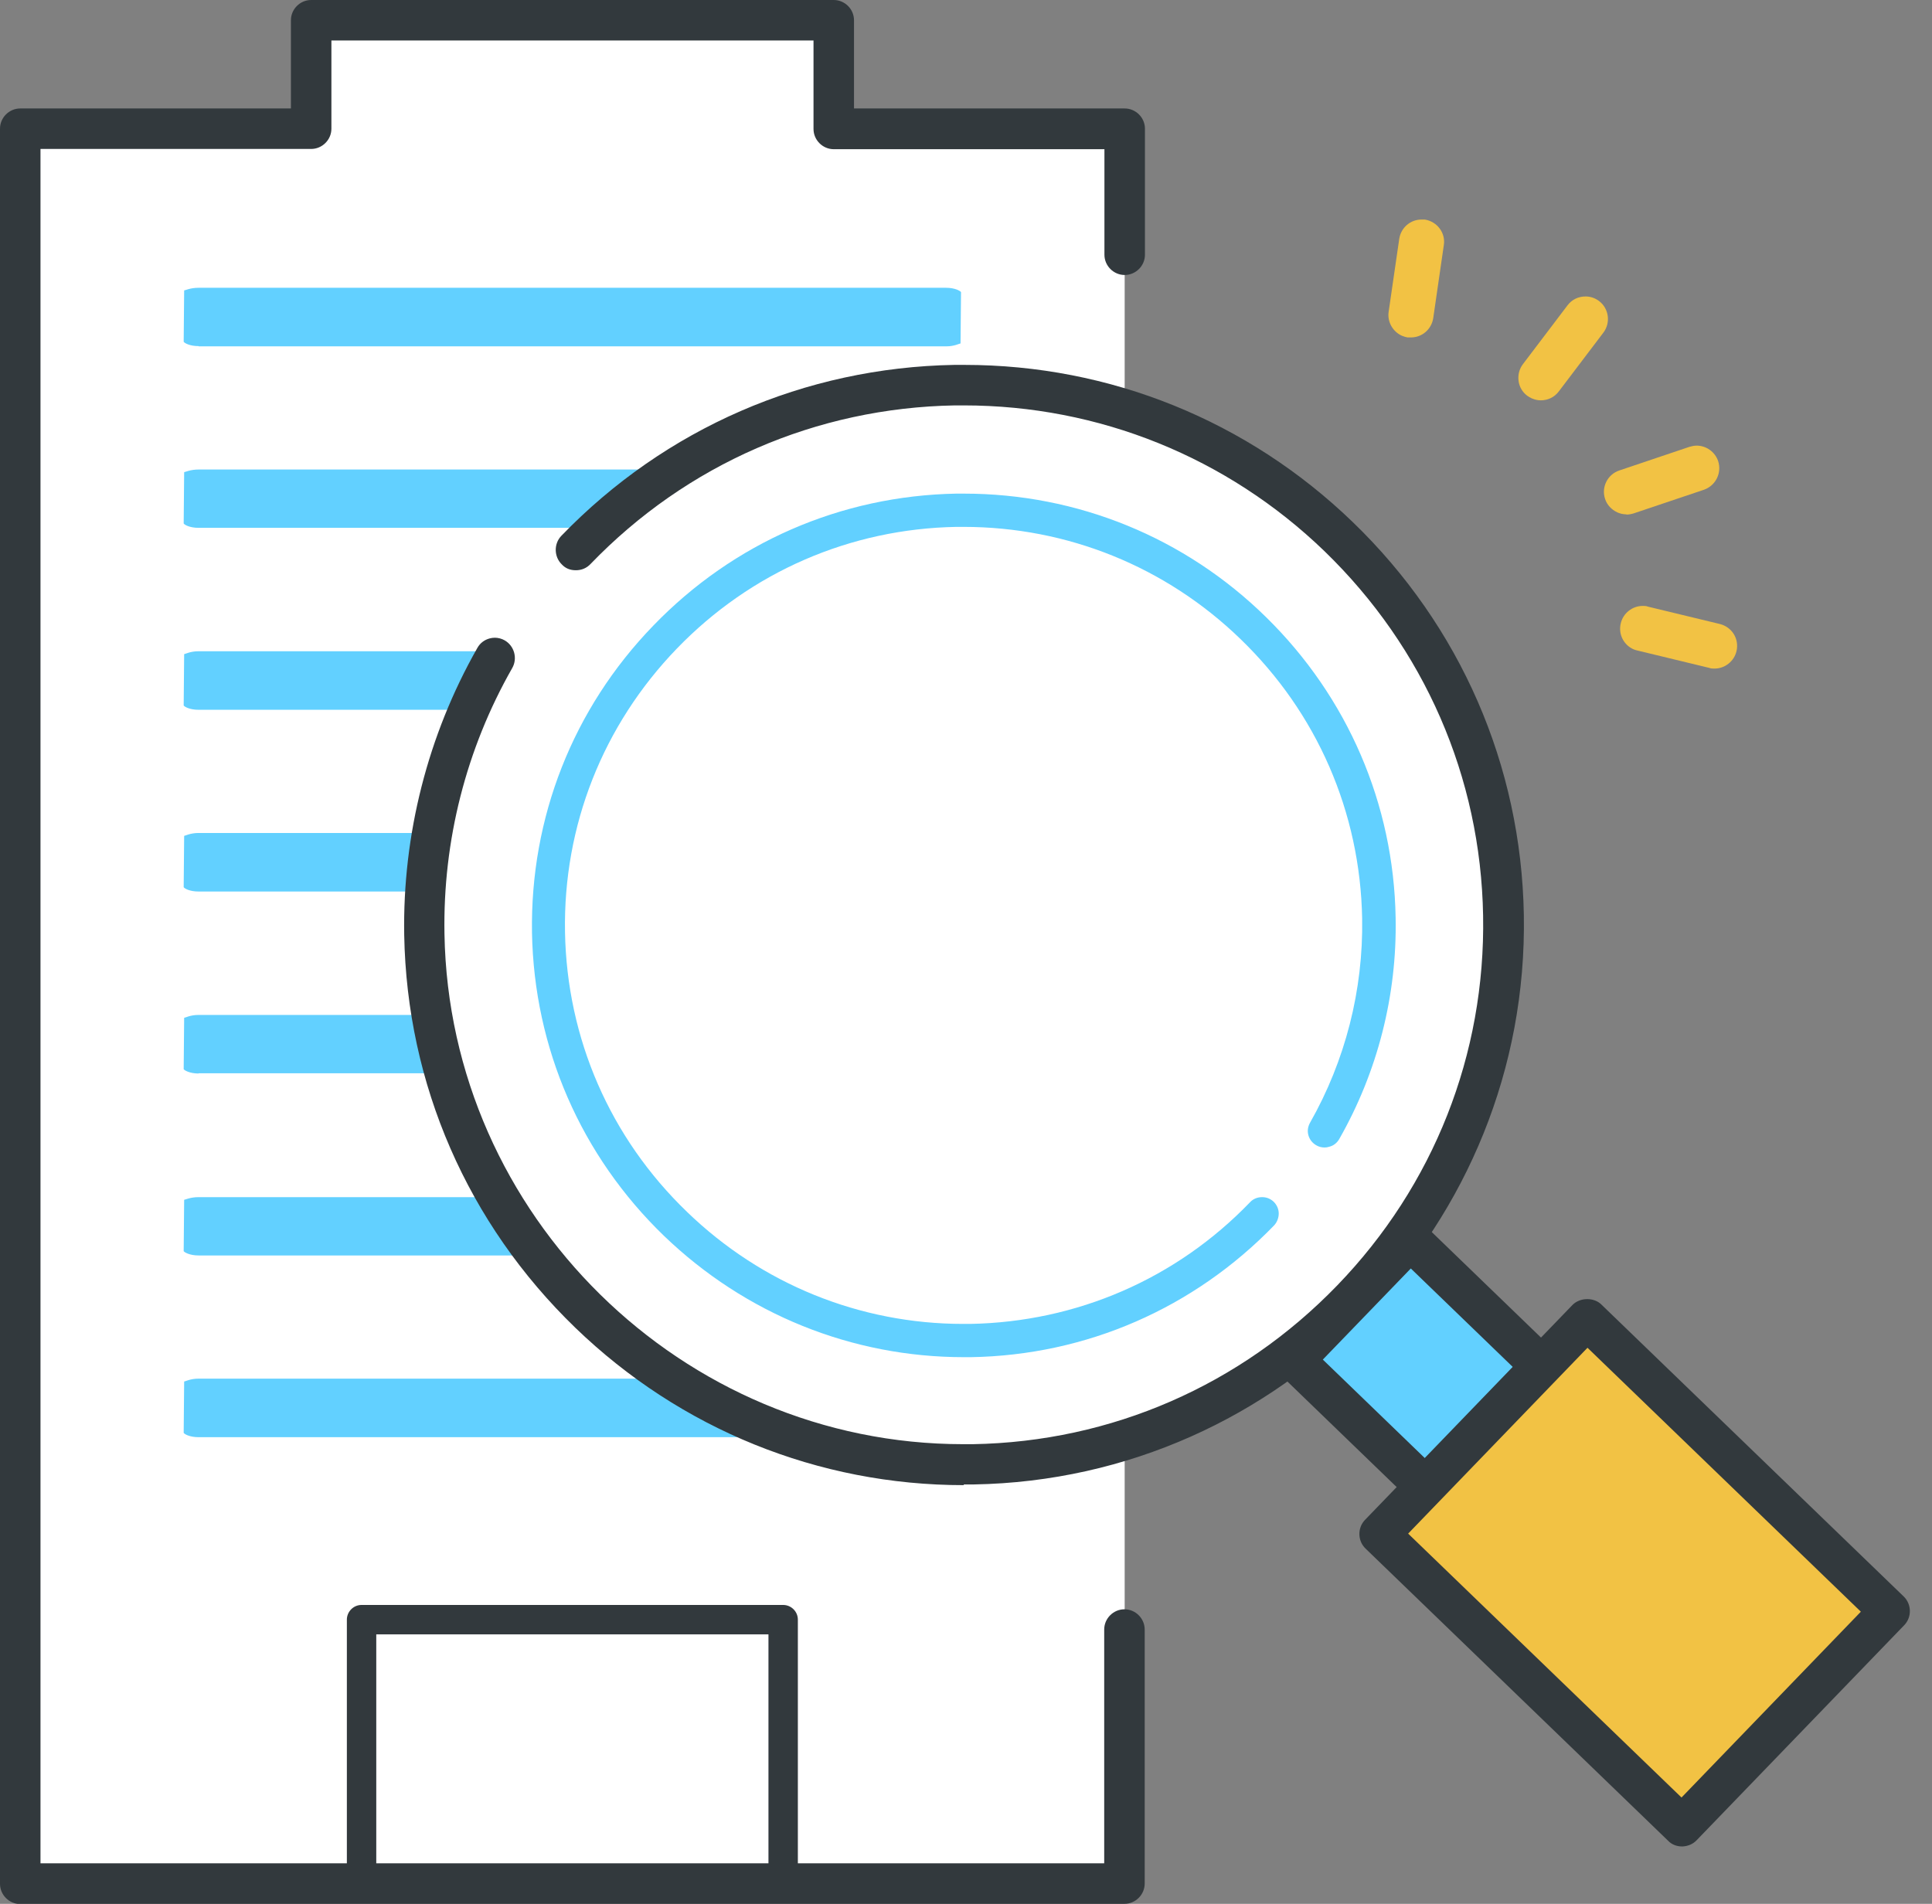
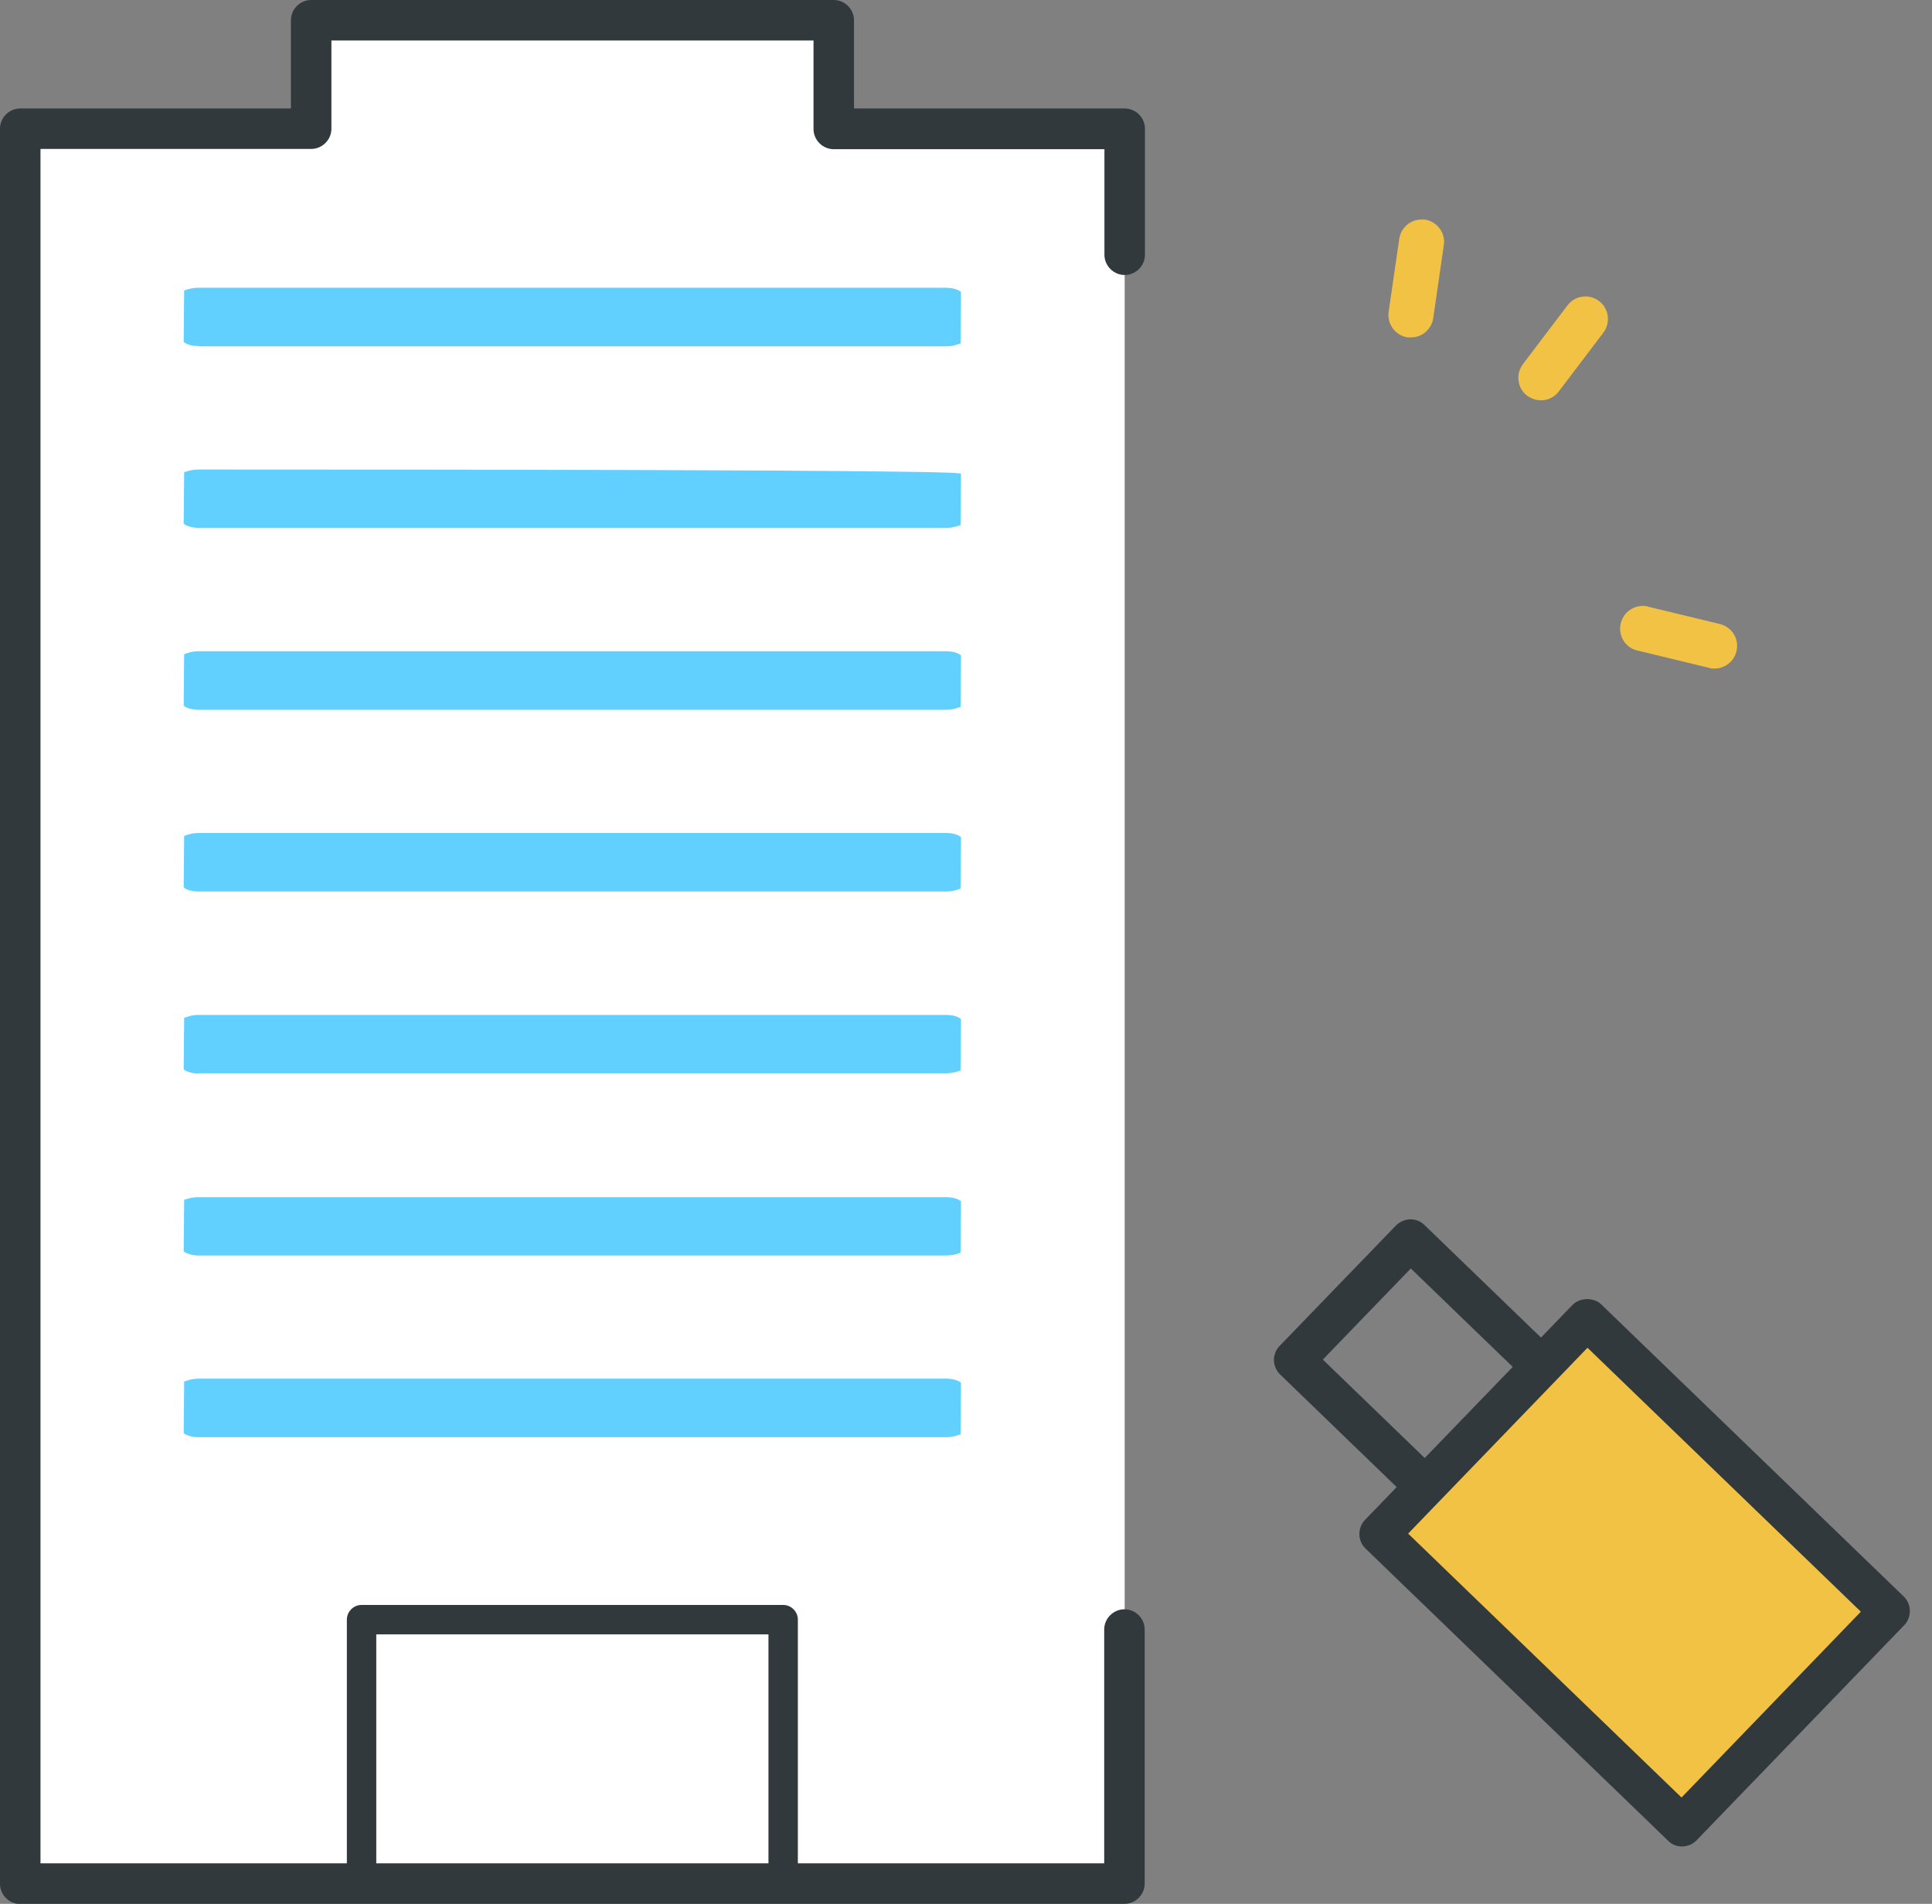
<svg xmlns="http://www.w3.org/2000/svg" width="69" height="68" viewBox="0 0 69 68" fill="none">
  <rect x="0" y="0" width="69" height="68" fill="#808080" stroke="none" />
  <path d="M29.777 4.597V0.723H11.113V4.597H0.722V67.285H40.167V4.597H29.777Z" fill="white" />
  <path d="M0.723 68.008C0.327 68.008 -0 67.681 -0 67.285V4.597C-0 4.201 0.327 3.874 0.723 3.874H10.39V0.723C10.39 0.327 10.717 0 11.113 0H29.777C30.173 0 30.5 0.327 30.5 0.723V3.874H40.167C40.563 3.874 40.891 4.201 40.891 4.597V9.099C40.891 9.495 40.563 9.822 40.167 9.822C39.772 9.822 39.444 9.495 39.444 9.099V5.329H29.777C29.381 5.329 29.054 5.002 29.054 4.606V1.446H11.836V4.597C11.836 4.993 11.509 5.32 11.113 5.32H1.446V66.553H39.436V58.203C39.436 57.807 39.763 57.48 40.159 57.48C40.555 57.48 40.882 57.807 40.882 58.203V67.276C40.882 67.672 40.555 68 40.159 68H0.723V68.008Z" fill="#32393D" />
  <path d="M7.093 12.362C6.766 12.362 6.586 12.25 6.56 12.207L6.577 10.373C6.611 10.373 6.792 10.279 7.093 10.279H33.789C34.107 10.279 34.297 10.391 34.322 10.434L34.305 12.267C34.271 12.267 34.09 12.371 33.789 12.371H7.093V12.362Z" fill="#62D0FF" />
-   <path d="M7.093 18.853C6.766 18.853 6.586 18.741 6.56 18.698L6.577 16.864C6.611 16.864 6.792 16.77 7.093 16.77H33.789C34.116 16.77 34.297 16.882 34.322 16.925L34.305 18.758C34.271 18.758 34.09 18.853 33.789 18.853H7.093Z" fill="#62D0FF" />
+   <path d="M7.093 18.853C6.766 18.853 6.586 18.741 6.56 18.698L6.577 16.864C6.611 16.864 6.792 16.77 7.093 16.77C34.116 16.77 34.297 16.882 34.322 16.925L34.305 18.758C34.271 18.758 34.09 18.853 33.789 18.853H7.093Z" fill="#62D0FF" />
  <path d="M7.093 25.352C6.766 25.352 6.586 25.241 6.56 25.197L6.577 23.364C6.611 23.364 6.792 23.261 7.093 23.261H33.789C34.116 23.261 34.297 23.372 34.322 23.416L34.305 25.249C34.271 25.249 34.09 25.352 33.789 25.352H7.093Z" fill="#62D0FF" />
  <path d="M7.093 31.843C6.766 31.843 6.586 31.732 6.56 31.688L6.577 29.855C6.611 29.855 6.792 29.752 7.093 29.752H33.789C34.116 29.752 34.297 29.863 34.322 29.906L34.305 31.74C34.271 31.74 34.09 31.843 33.789 31.843H7.093Z" fill="#62D0FF" />
  <path d="M7.093 38.343C6.775 38.343 6.586 38.231 6.56 38.188L6.577 36.354C6.611 36.354 6.792 36.251 7.093 36.251H33.789C34.116 36.251 34.297 36.363 34.322 36.406L34.305 38.24C34.271 38.24 34.09 38.334 33.789 38.334H7.093V38.343Z" fill="#62D0FF" />
  <path d="M7.093 44.842C6.775 44.842 6.586 44.73 6.56 44.688L6.577 42.854C6.611 42.854 6.792 42.759 7.093 42.759H33.789C34.107 42.759 34.297 42.871 34.322 42.914L34.305 44.748C34.271 44.748 34.09 44.842 33.789 44.842H7.093Z" fill="#62D0FF" />
  <path d="M7.093 51.333C6.766 51.333 6.586 51.221 6.56 51.178L6.577 49.345C6.611 49.345 6.792 49.242 7.093 49.242H33.789C34.116 49.242 34.297 49.353 34.322 49.396L34.305 51.23C34.271 51.23 34.09 51.333 33.789 51.333H7.093Z" fill="#62D0FF" />
  <path d="M27.97 67.845C27.686 67.845 27.445 67.612 27.445 67.32V58.375H13.438V67.32C13.438 67.604 13.206 67.845 12.913 67.845C12.621 67.845 12.388 67.612 12.388 67.32V57.85C12.388 57.566 12.621 57.325 12.913 57.325H27.97C28.254 57.325 28.495 57.557 28.495 57.85V67.32C28.495 67.604 28.263 67.845 27.97 67.845Z" fill="#32393D" />
-   <path d="M49.495 45.076C56.138 36.758 54.779 24.629 46.461 17.987C38.143 11.344 26.015 12.702 19.372 21.02C12.729 29.339 14.087 41.467 22.406 48.11C30.724 54.752 42.852 53.394 49.495 45.076Z" fill="white" />
-   <path d="M34.425 53.046C29.226 53.046 24.302 51.049 20.548 47.425C16.7 43.706 14.531 38.73 14.436 33.393C14.376 29.803 15.28 26.256 17.045 23.149C17.139 22.976 17.294 22.856 17.484 22.804C17.544 22.787 17.613 22.778 17.673 22.778C17.794 22.778 17.923 22.813 18.026 22.873C18.37 23.071 18.491 23.519 18.293 23.863C16.649 26.747 15.814 30.027 15.874 33.358C16.046 43.405 24.362 51.583 34.4 51.583H34.744C39.694 51.497 44.308 49.482 47.76 45.91C51.204 42.346 53.055 37.654 52.968 32.704C52.883 27.754 50.868 23.14 47.304 19.688C43.826 16.331 39.246 14.48 34.417 14.48H34.107C29.148 14.566 24.526 16.58 21.091 20.144C20.953 20.291 20.772 20.368 20.566 20.368C20.359 20.368 20.195 20.299 20.066 20.161C19.782 19.886 19.774 19.421 20.049 19.137C23.759 15.297 28.744 13.128 34.081 13.033H34.443C39.634 13.033 44.558 15.022 48.311 18.646C52.159 22.357 54.329 27.341 54.423 32.678C54.613 43.706 45.806 52.831 34.779 53.021H34.417L34.425 53.046Z" fill="#32393D" />
-   <path d="M34.426 48.475C30.415 48.475 26.618 46.934 23.717 44.145C20.747 41.278 19.077 37.439 19 33.324C18.931 29.209 20.463 25.309 23.33 22.348C26.196 19.378 30.036 17.708 34.151 17.631H34.418C38.481 17.631 42.32 19.197 45.221 22.047C48.131 24.905 49.776 28.718 49.844 32.782C49.896 35.554 49.199 38.283 47.83 40.684C47.752 40.822 47.623 40.925 47.468 40.96C47.417 40.977 47.365 40.986 47.305 40.986C47.202 40.986 47.098 40.96 47.012 40.908C46.874 40.831 46.771 40.702 46.728 40.547C46.685 40.392 46.711 40.237 46.788 40.099C48.045 37.887 48.691 35.364 48.648 32.807C48.579 29.011 47.038 25.464 44.3 22.822C41.632 20.239 38.119 18.819 34.409 18.819H34.159C30.363 18.887 26.816 20.428 24.173 23.166C21.53 25.903 20.11 29.502 20.179 33.298C20.248 37.095 21.789 40.641 24.535 43.284C27.204 45.867 30.716 47.287 34.4 47.287H34.65C38.455 47.218 42.011 45.677 44.645 42.94C44.757 42.819 44.912 42.759 45.075 42.759C45.239 42.759 45.377 42.819 45.488 42.923C45.6 43.035 45.669 43.181 45.669 43.344C45.669 43.499 45.609 43.654 45.506 43.766C42.639 46.728 38.8 48.406 34.676 48.475H34.4H34.426Z" fill="#62D0FF" />
-   <path d="M50.374 44.296L46.23 48.588L54.323 56.404L58.468 52.112L50.374 44.296Z" fill="#62D0FF" />
  <path d="M54.312 57.118C54.122 57.118 53.941 57.05 53.812 56.912L45.72 49.095C45.583 48.966 45.505 48.777 45.496 48.587C45.496 48.398 45.565 48.208 45.703 48.071L49.852 43.775C49.99 43.637 50.171 43.56 50.36 43.551C50.567 43.551 50.739 43.62 50.877 43.758L58.969 51.574C59.107 51.712 59.184 51.893 59.193 52.082C59.193 52.272 59.124 52.461 58.986 52.599L54.837 56.895C54.708 57.032 54.527 57.11 54.329 57.118H54.312ZM47.244 48.561L54.294 55.371L57.437 52.117L50.386 45.307L47.244 48.561Z" fill="#32393D" />
  <path d="M56.689 47.118L49.274 54.797L60.08 65.232L67.495 57.553L56.689 47.118Z" fill="#F2C244" />
  <path d="M60.071 65.951C59.882 65.951 59.701 65.882 59.572 65.744L48.768 55.31C48.484 55.035 48.475 54.57 48.751 54.286L56.163 46.607C56.292 46.478 56.481 46.401 56.688 46.401C56.877 46.401 57.066 46.469 57.187 46.59L67.991 57.024C68.275 57.299 68.284 57.764 68.008 58.048L60.596 65.727C60.467 65.865 60.286 65.942 60.088 65.951H60.071ZM50.291 54.777L60.054 64.203L66.459 57.566L56.696 48.139L50.291 54.777Z" fill="#32393D" />
  <path d="M55.026 14.299C54.914 14.299 54.811 14.273 54.708 14.23C54.647 14.204 54.596 14.17 54.544 14.135C54.372 14.006 54.26 13.817 54.234 13.602C54.208 13.386 54.26 13.18 54.389 13.008L55.982 10.907C56.137 10.7 56.369 10.589 56.627 10.589C56.808 10.589 56.972 10.649 57.109 10.752C57.462 11.019 57.531 11.527 57.264 11.88L55.672 13.98C55.517 14.187 55.284 14.299 55.026 14.299Z" fill="#F2C244" />
  <path d="M50.395 12.052C50.395 12.052 50.317 12.052 50.274 12.052C50.205 12.043 50.136 12.018 50.067 11.992C49.74 11.845 49.542 11.492 49.594 11.139L49.973 8.531C50.033 8.135 50.369 7.842 50.765 7.842C50.799 7.842 50.842 7.842 50.885 7.842C51.324 7.911 51.634 8.316 51.565 8.755L51.187 11.363C51.126 11.759 50.791 12.052 50.395 12.052Z" fill="#F2C244" />
-   <path d="M58.082 18.371C57.97 18.371 57.858 18.345 57.764 18.302C57.557 18.207 57.393 18.035 57.324 17.82C57.256 17.613 57.273 17.398 57.367 17.209C57.462 17.019 57.626 16.873 57.832 16.804L60.337 15.96C60.423 15.935 60.51 15.917 60.596 15.917C60.94 15.917 61.25 16.141 61.362 16.468C61.5 16.89 61.276 17.346 60.854 17.493L58.349 18.336C58.263 18.362 58.177 18.379 58.091 18.379L58.082 18.371Z" fill="#F2C244" />
  <path d="M61.233 23.88C61.173 23.88 61.104 23.88 61.044 23.855L58.479 23.235C58.435 23.226 58.384 23.209 58.341 23.192C57.988 23.037 57.79 22.649 57.885 22.262C57.971 21.9 58.298 21.642 58.668 21.642C58.728 21.642 58.797 21.642 58.857 21.668L61.423 22.288C61.629 22.339 61.81 22.468 61.922 22.649C62.034 22.83 62.068 23.054 62.017 23.261C61.931 23.622 61.603 23.88 61.233 23.88Z" fill="#F2C244" />
</svg>